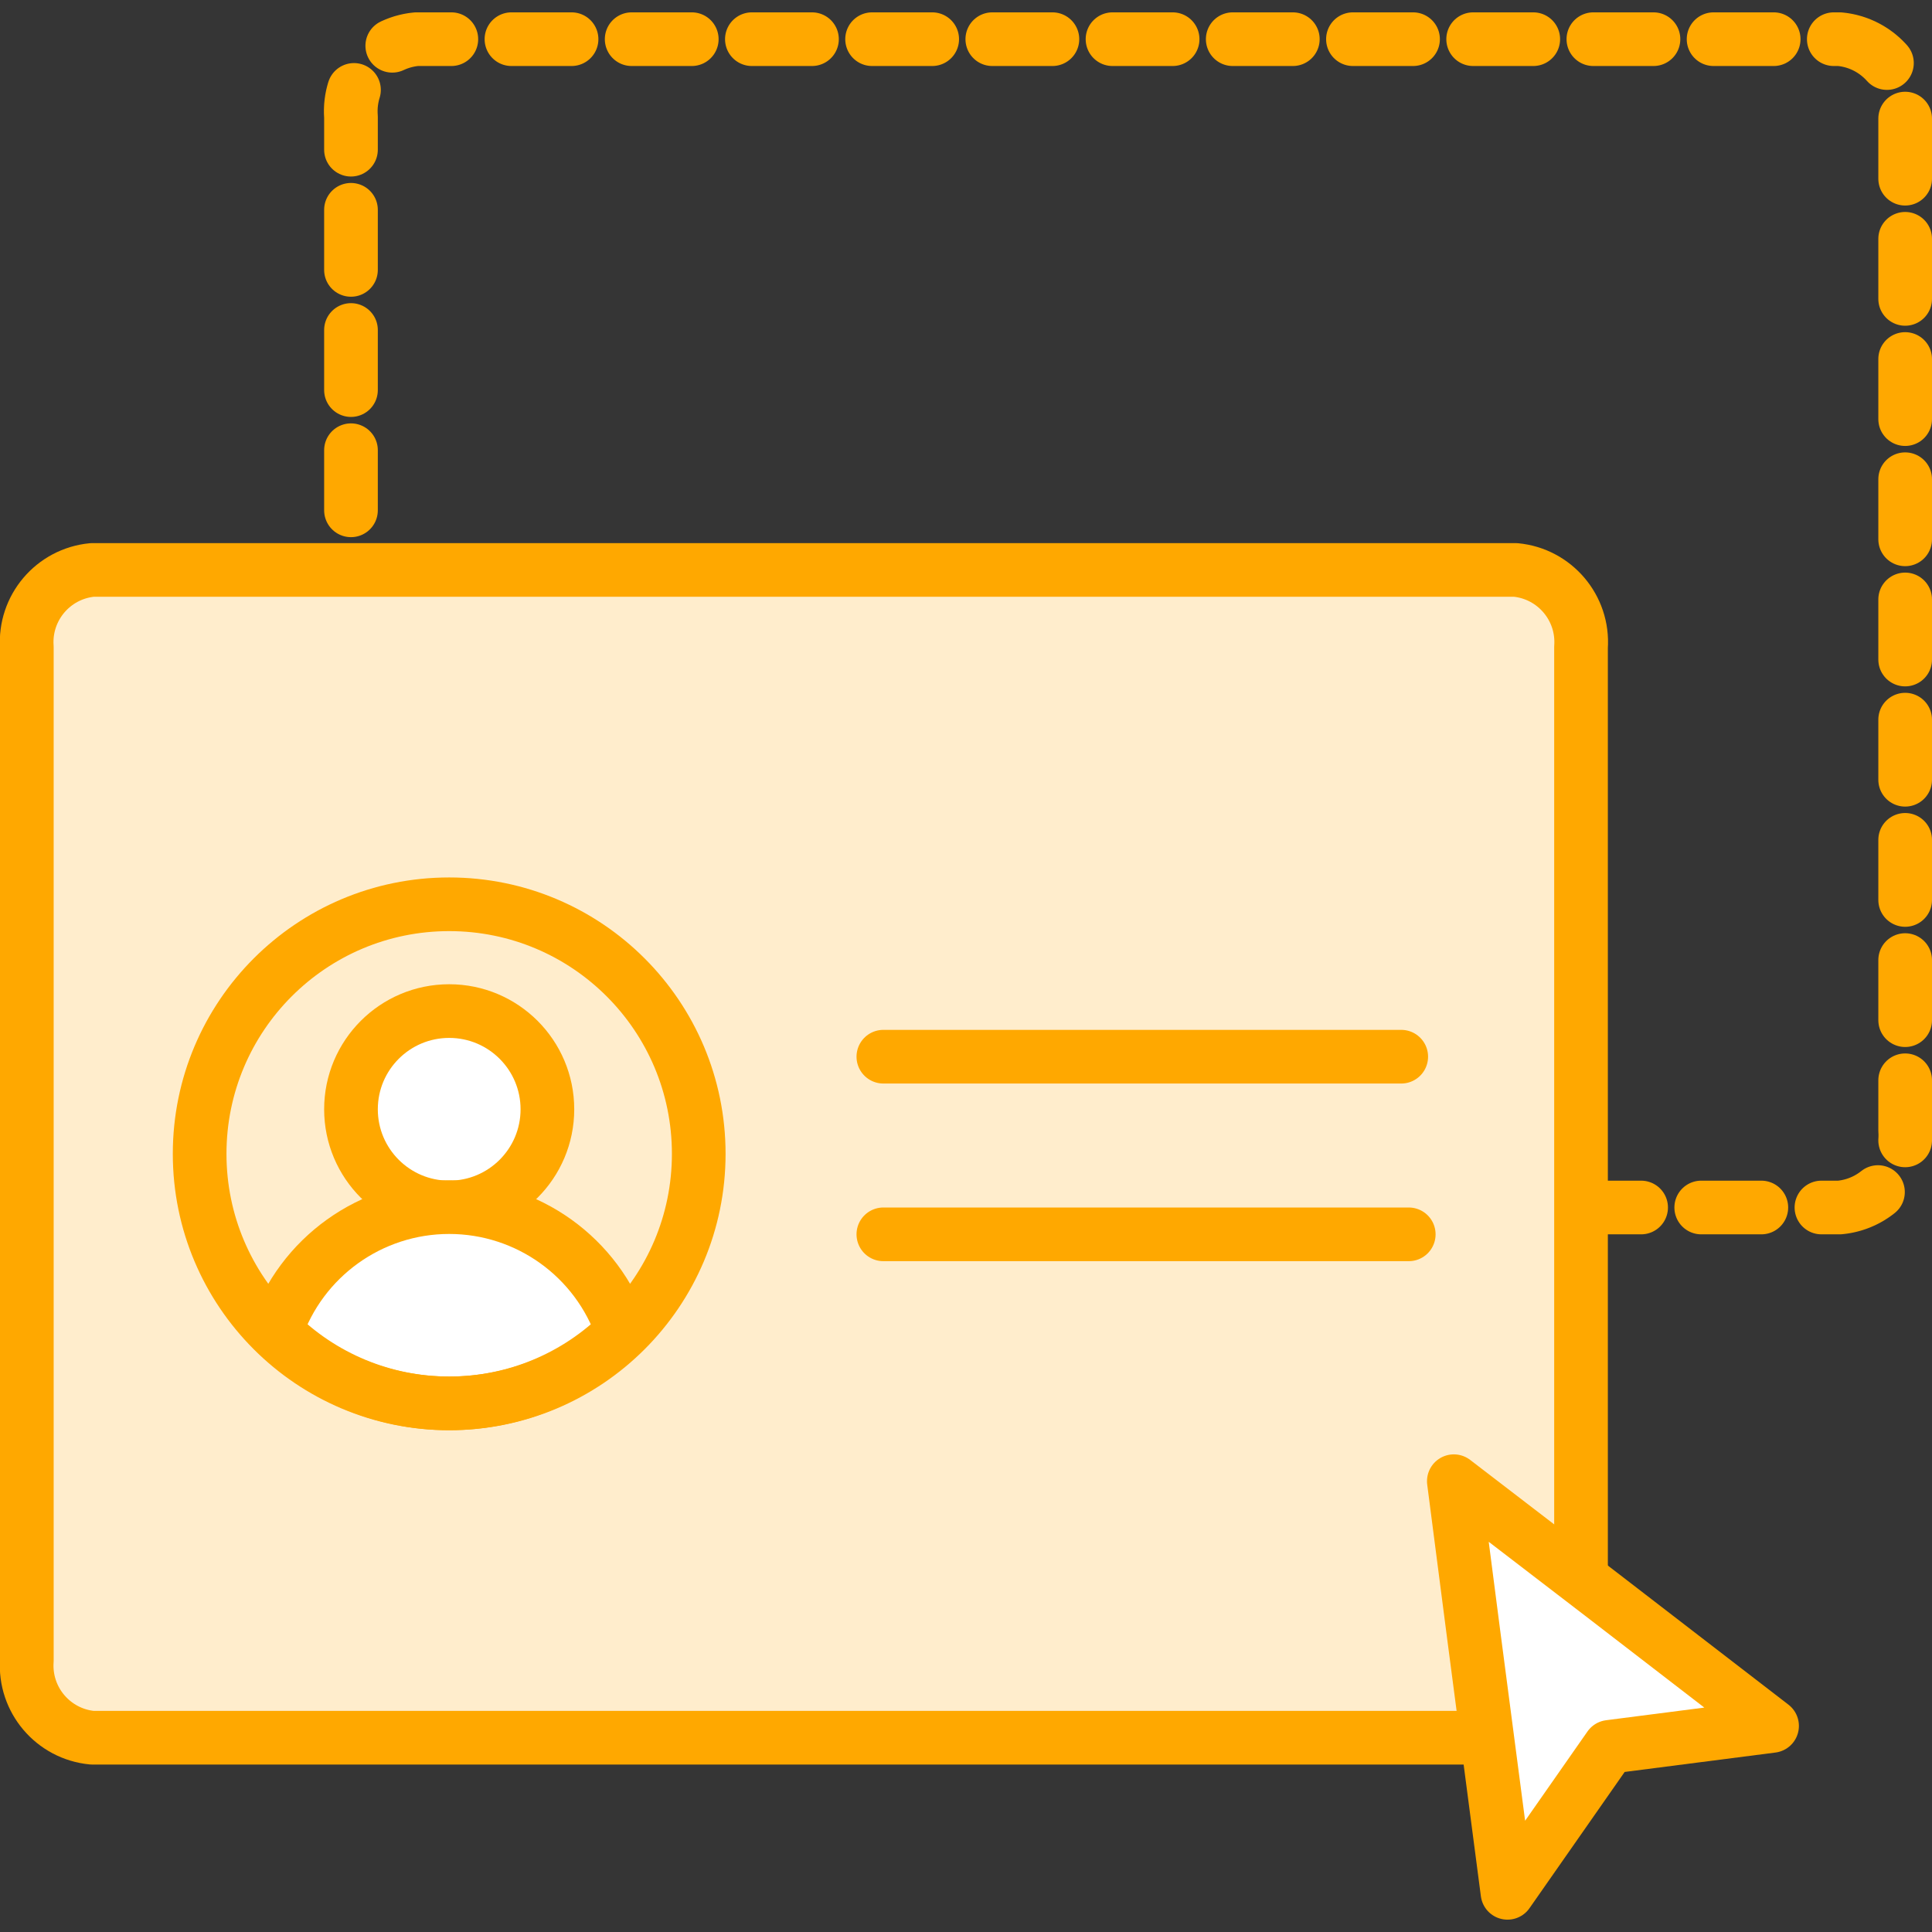
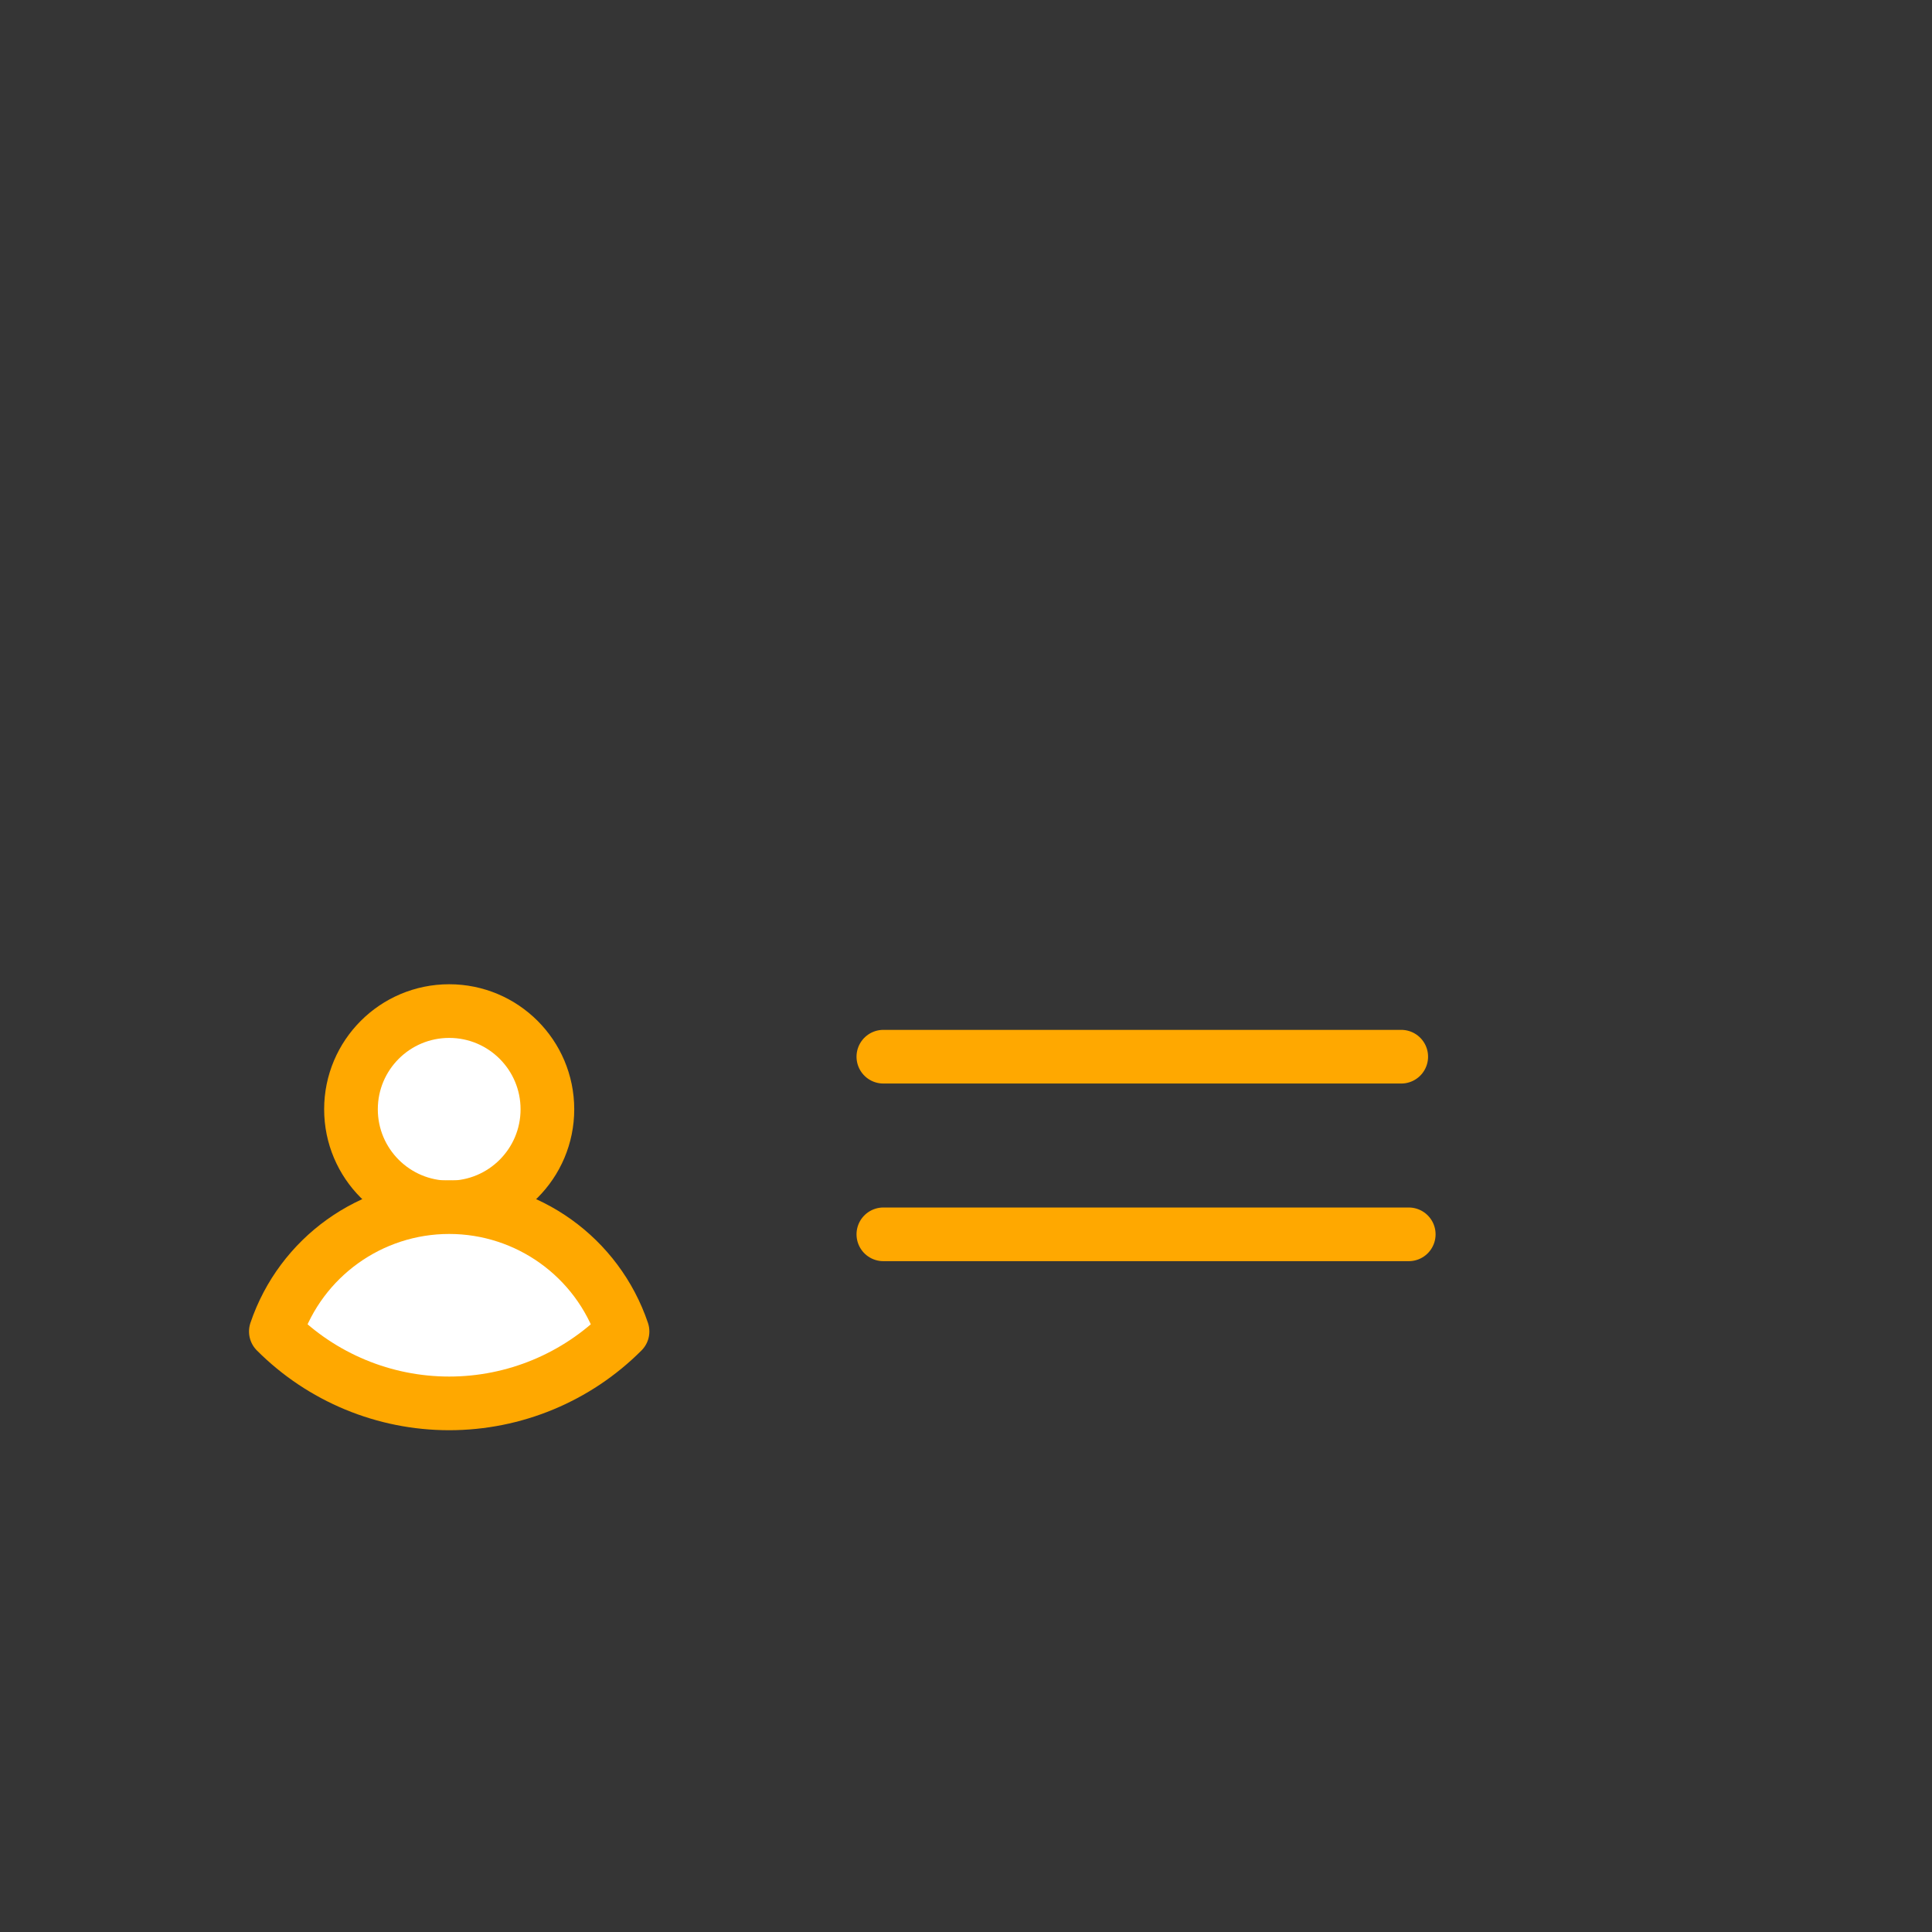
<svg xmlns="http://www.w3.org/2000/svg" width="36px" height="36px" viewBox="0 0 36 36" version="1.1">
  <rect x="0" y="0" width="36" height="36" fill="#333333" stroke="none" />
  <title>3599E4B6-630E-42F1-B2AA-10E0BEE61B49</title>
  <desc>Created with sketchtool.</desc>
  <defs />
  <g id="Support" stroke="none" stroke-width="1" fill="none" fill-rule="evenodd">
    <g id="freshsales-support-landing-page-copy" transform="translate(-195, -1554)">
      <g id="Asset-678" transform="translate(195, 1554)">
        <rect id="Rectangle-path" fill="#FFFFFF" fill-rule="nonzero" opacity="0.01" x="0" y="0" width="36" height="36" />
-         <path d="M29.46,22.5 L34.28,22.5 C35.01,22.431 35.552,21.792 35.5,21.06 L35.5,2.18 C35.558,1.445 35.015,0.799 34.28,0.73 L7.76,0.73 C7.025,0.799 6.482,1.445 6.54,2.18 L6.54,10.62" id="Shape" stroke="#FFA800" stroke-linecap="round" stroke-linejoin="round" stroke-dasharray="1.12" />
-         <path d="M28.24,10.62 L1.72,10.62 C0.99,10.689 0.448,11.328 0.5,12.06 L0.5,30.94 C0.448,31.672 0.99,32.311 1.72,32.38 L28.24,32.38 C28.97,32.311 29.512,31.672 29.46,30.94 L29.46,12.06 C29.512,11.328 28.97,10.689 28.24,10.62 Z" id="Shape" stroke="#FFA800" fill="#FFEDCC" fill-rule="nonzero" stroke-linecap="round" stroke-linejoin="round" />
        <path d="M16.46,19.69 L26.11,19.69" id="Shape" stroke="#FFA800" stroke-linecap="round" stroke-linejoin="round" />
        <path d="M16.46,23 L26.25,23" id="Shape" stroke="#FFA800" stroke-linecap="round" stroke-linejoin="round" />
        <g id="_Group_" transform="translate(5, 18)" fill="#FFFFFF" fill-rule="nonzero" stroke="#FFA800" stroke-linecap="round" stroke-linejoin="round">
          <circle id="_Path_" cx="3.37" cy="2.67" r="1.83" />
          <path d="M3.37,8.15 C4.582,8.15 5.744,7.668 6.6,6.81 C6.131,5.425 4.832,4.493 3.37,4.493 C1.908,4.493 0.609,5.425 0.14,6.81 C0.996,7.668 2.158,8.15 3.37,8.15 Z" id="_Path_2" />
        </g>
-         <polygon id="Shape" stroke="#FFA800" fill="#FFFFFF" fill-rule="nonzero" stroke-linecap="round" stroke-linejoin="round" points="29.84 29.71 27.09 27.6 27.46 30.46 28.09 35.27 29.99 32.55 33.02 32.16" />
-         <circle id="Oval" stroke="#FFA800" stroke-linecap="round" stroke-linejoin="round" cx="8.37" cy="21.5" r="4.65" />
      </g>
    </g>
  </g>
</svg>